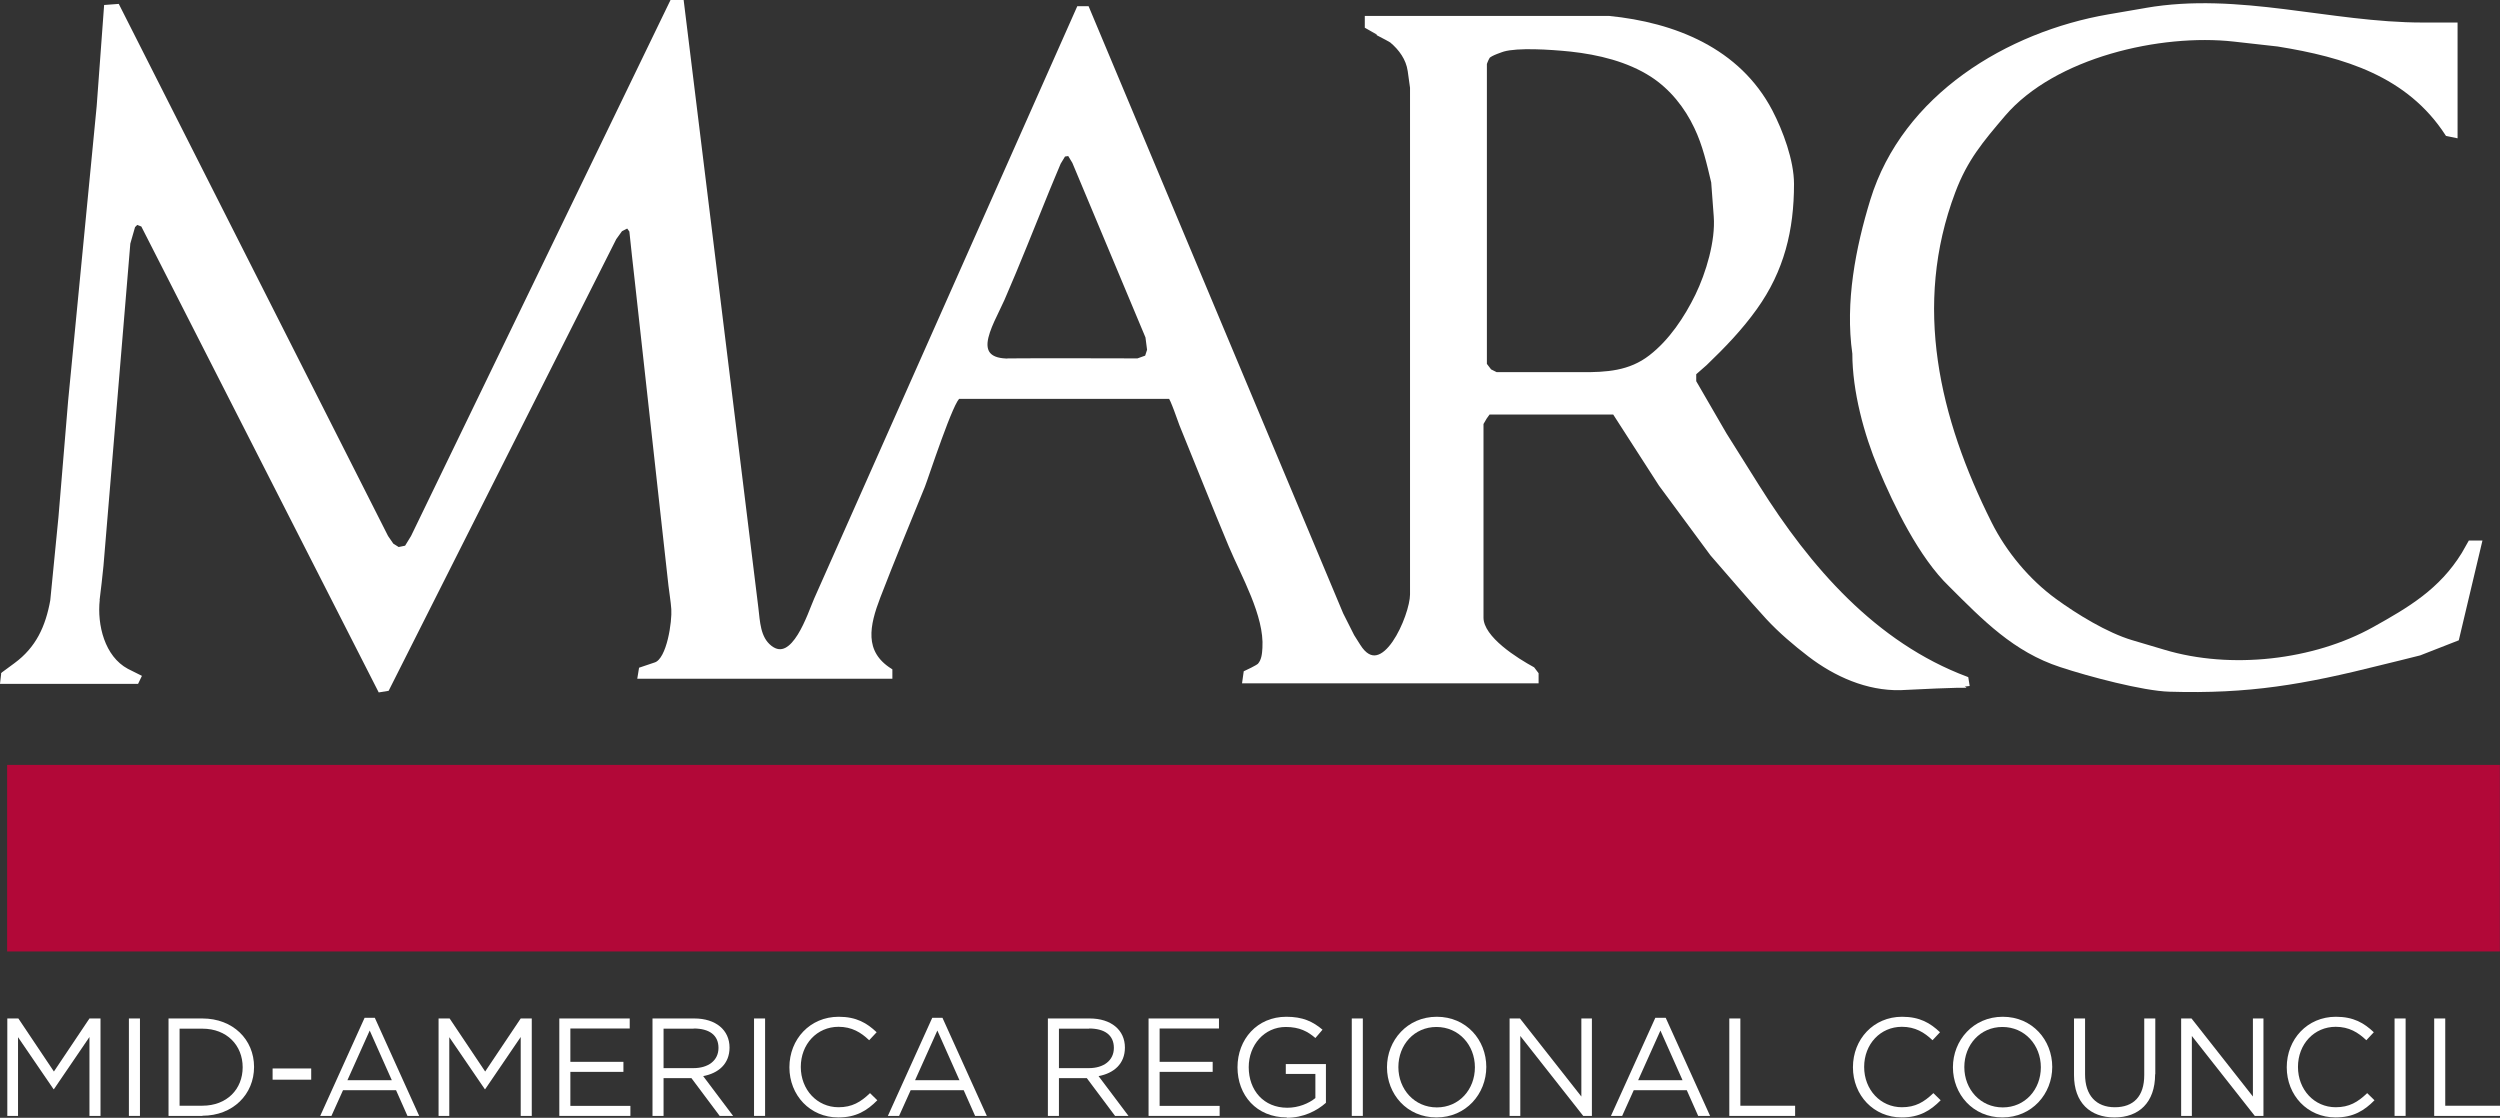
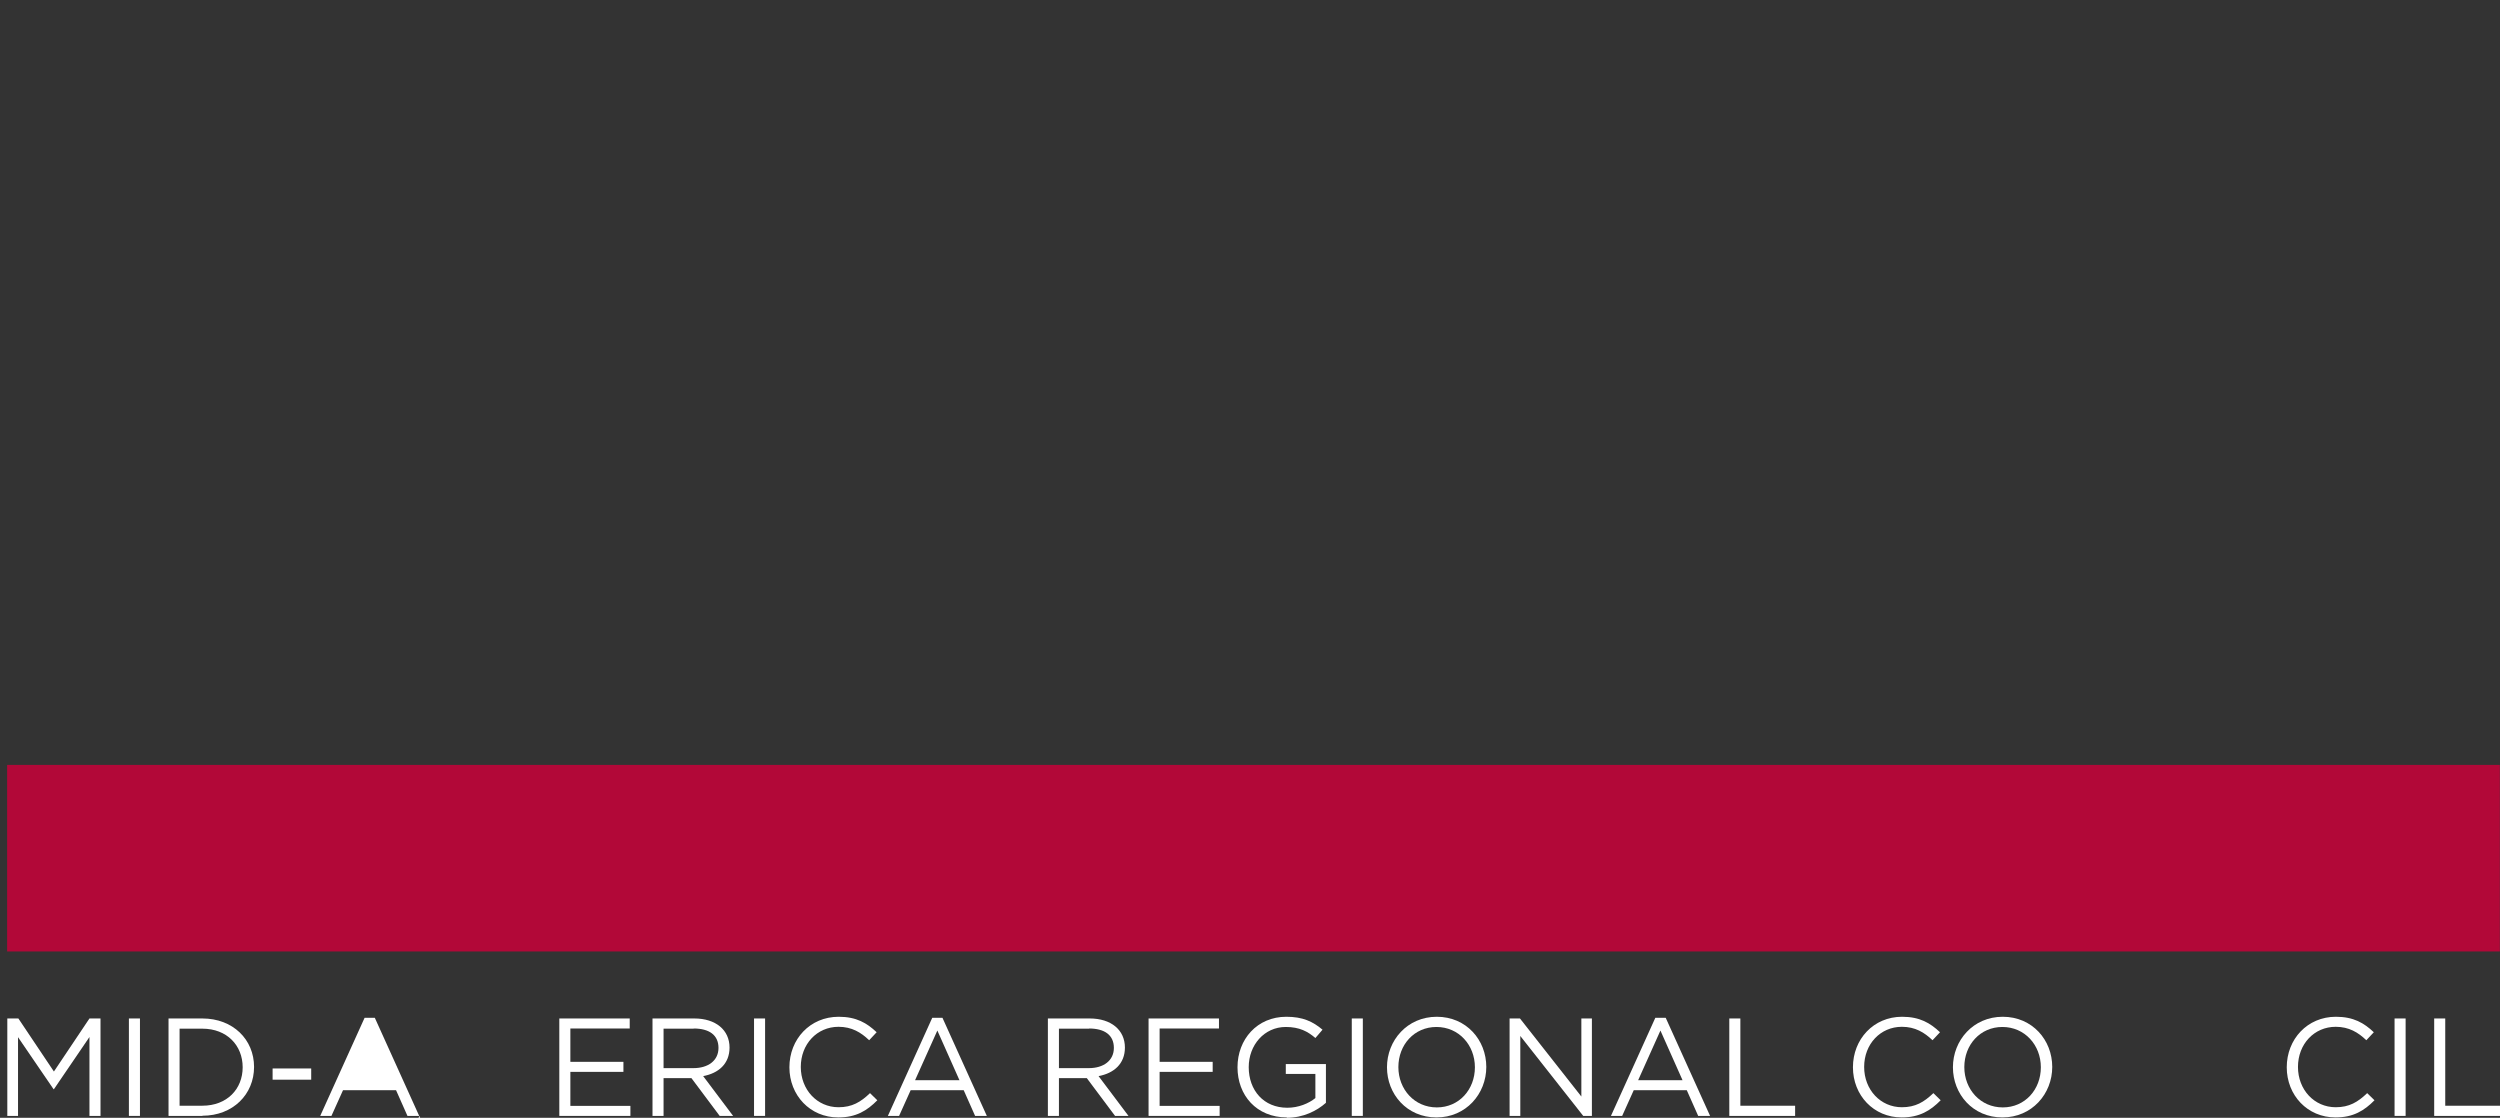
<svg xmlns="http://www.w3.org/2000/svg" id="Layer_2" data-name="Layer 2" viewBox="0 0 147.01 65.73">
  <rect x="0" y="0" width="147.01" height="65.73" fill="#333333" stroke="none" />
  <g id="Layer_1-2" data-name="Layer 1">
    <g>
      <path d="M3.18,64.05h-.03l-2.09-3.06v4.63H.43v-5.73h.65l2.09,3.12,2.09-3.12h.65v5.73h-.65v-4.64l-2.09,3.07h.01Z" style="fill: #fff;" />
      <path d="M8.23,59.89v5.73h-.65v-5.73h.65Z" style="fill: #fff;" />
      <path d="M11.9,65.62h-1.99v-5.73h1.99c1.8,0,3.04,1.24,3.04,2.85s-1.24,2.87-3.04,2.87h0ZM11.9,60.49h-1.34v4.53h1.34c1.45,0,2.37-.98,2.37-2.26s-.92-2.27-2.37-2.27Z" style="fill: #fff;" />
      <path d="M16.03,63.49v-.66h2.27v.66h-2.27Z" style="fill: #fff;" />
-       <path d="M24.66,65.62h-.7l-.67-1.51h-3.12l-.68,1.51h-.66l2.61-5.77h.6l2.61,5.77h.01ZM21.74,60.6l-1.31,2.92h2.61s-1.3-2.92-1.3-2.92Z" style="fill: #fff;" />
-       <path d="M28.54,64.05h-.03l-2.09-3.06v4.63h-.63v-5.73h.65l2.09,3.12,2.09-3.12h.65v5.73h-.65v-4.64l-2.09,3.07h0Z" style="fill: #fff;" />
+       <path d="M24.66,65.62h-.7l-.67-1.51h-3.12l-.68,1.51h-.66l2.61-5.77h.6l2.61,5.77h.01Zl-1.31,2.92h2.61s-1.3-2.92-1.3-2.92Z" style="fill: #fff;" />
      <path d="M37.03,60.48h-3.49v1.96h3.12v.59h-3.12v2h3.53v.59h-4.18v-5.73h4.14v.59h0Z" style="fill: #fff;" />
      <path d="M42.32,65.62l-1.66-2.22h-1.64v2.22h-.65v-5.73h2.46c1.26,0,2.07.68,2.07,1.71,0,.96-.65,1.51-1.55,1.68l1.76,2.34s-.79,0-.79,0ZM40.79,60.49h-1.77v2.32h1.76c.86,0,1.47-.44,1.47-1.19s-.54-1.14-1.46-1.14h0Z" style="fill: #fff;" />
      <path d="M44.99,59.89v5.73h-.65v-5.73h.65Z" style="fill: #fff;" />
      <path d="M49.29,65.71c-1.65,0-2.87-1.3-2.87-2.95s1.21-2.97,2.9-2.97c1.04,0,1.66.37,2.23.91l-.44.47c-.48-.46-1.02-.79-1.8-.79-1.27,0-2.22,1.02-2.22,2.36s.96,2.37,2.22,2.37c.79,0,1.3-.3,1.85-.83l.43.42c-.6.61-1.25,1.01-2.29,1.01h-.01Z" style="fill: #fff;" />
      <path d="M58.04,65.62h-.7l-.67-1.51h-3.12l-.68,1.51h-.66l2.61-5.77h.6l2.61,5.77h0ZM55.12,60.6l-1.31,2.92h2.61l-1.3-2.92Z" style="fill: #fff;" />
      <path d="M65.57,65.62l-1.66-2.22h-1.64v2.22h-.65v-5.73h2.46c1.26,0,2.07.68,2.07,1.71,0,.96-.65,1.51-1.55,1.68l1.76,2.34s-.79,0-.79,0ZM64.04,60.49h-1.77v2.32h1.76c.86,0,1.47-.44,1.47-1.19s-.54-1.14-1.46-1.14h0Z" style="fill: #fff;" />
      <path d="M71.68,60.48h-3.49v1.96h3.12v.59h-3.12v2h3.53v.59h-4.18v-5.73h4.14v.59h0Z" style="fill: #fff;" />
      <path d="M75.68,65.71c-1.8,0-2.91-1.31-2.91-2.95s1.15-2.97,2.87-2.97c.97,0,1.56.28,2.13.76l-.42.49c-.44-.38-.93-.65-1.74-.65-1.27,0-2.18,1.07-2.18,2.36,0,1.37.88,2.39,2.27,2.39.65,0,1.26-.25,1.65-.57v-1.42h-1.74v-.58h2.36v2.28c-.53.47-1.33.88-2.3.88v-.02Z" style="fill: #fff;" />
      <path d="M80.14,59.89v5.73h-.65v-5.73h.65Z" style="fill: #fff;" />
      <path d="M84.47,65.71c-1.74,0-2.91-1.37-2.91-2.95s1.19-2.97,2.93-2.97,2.91,1.37,2.91,2.95-1.19,2.97-2.93,2.97ZM84.47,60.39c-1.31,0-2.24,1.05-2.24,2.36s.95,2.37,2.26,2.37,2.24-1.05,2.24-2.36-.95-2.37-2.26-2.37Z" style="fill: #fff;" />
      <path d="M92.98,59.89h.63v5.73h-.51l-3.7-4.7v4.7h-.63v-5.73h.61l3.61,4.59v-4.59h-.01Z" style="fill: #fff;" />
      <path d="M100.56,65.62h-.7l-.67-1.51h-3.12l-.68,1.51h-.66l2.61-5.77h.61l2.61,5.77ZM97.64,60.6l-1.31,2.92h2.61l-1.3-2.92Z" style="fill: #fff;" />
      <path d="M101.69,59.89h.65v5.13h3.22v.6h-3.87s0-5.73,0-5.73Z" style="fill: #fff;" />
      <path d="M111.83,65.71c-1.65,0-2.87-1.3-2.87-2.95s1.21-2.97,2.89-2.97c1.04,0,1.66.37,2.23.91l-.44.47c-.48-.46-1.02-.79-1.8-.79-1.27,0-2.22,1.02-2.22,2.36s.96,2.37,2.22,2.37c.79,0,1.3-.3,1.85-.83l.43.42c-.6.61-1.25,1.01-2.29,1.01Z" style="fill: #fff;" />
      <path d="M117.75,65.71c-1.74,0-2.91-1.37-2.91-2.95s1.19-2.97,2.93-2.97,2.91,1.37,2.91,2.95-1.19,2.97-2.93,2.97ZM117.75,60.39c-1.31,0-2.24,1.05-2.24,2.36s.95,2.37,2.26,2.37,2.24-1.05,2.24-2.36-.95-2.37-2.26-2.37Z" style="fill: #fff;" />
-       <path d="M126.73,63.17c0,1.67-.96,2.54-2.39,2.54s-2.38-.87-2.38-2.49v-3.33h.65v3.29c0,1.23.65,1.93,1.75,1.93s1.73-.64,1.73-1.89v-3.33h.65v3.28h0Z" style="fill: #fff;" />
-       <path d="M132.47,59.89h.63v5.73h-.51l-3.7-4.7v4.7h-.63v-5.73h.61l3.61,4.59v-4.59h-.01Z" style="fill: #fff;" />
      <path d="M137.34,65.71c-1.65,0-2.87-1.3-2.87-2.95s1.21-2.97,2.89-2.97c1.04,0,1.66.37,2.23.91l-.44.47c-.48-.46-1.02-.79-1.8-.79-1.27,0-2.22,1.02-2.22,2.36s.96,2.37,2.22,2.37c.79,0,1.3-.3,1.85-.83l.43.42c-.6.61-1.25,1.01-2.29,1.01Z" style="fill: #fff;" />
      <path d="M141.46,59.89v5.73h-.65v-5.73h.65Z" style="fill: #fff;" />
      <path d="M143.14,59.89h.65v5.13h3.22v.6h-3.87s0-5.73,0-5.73Z" style="fill: #fff;" />
    </g>
    <rect x=".42" y="44.98" width="146.58" height="10.97" style="fill: #b20838;" />
-     <path d="M.2,39.63l.72-.53c1.31-.96,1.88-2.23,2.16-3.78l.48-4.88.57-6.85,1.68-17.34.43-5.84.67-.05,15.8,31.22.33.48.38.24.48-.1.38-.62L39.51.12h.58s4.34,35.28,4.38,35.63c.1.81.11,1.77.81,2.32,1.39,1.09,2.34-1.98,2.71-2.82L63.43.49h.5l14.94,35.63.65,1.29.36.57c1.43,2.29,3.16-1.78,3.16-3.02V5.15s-.14-.98-.14-1c-.1-.7-.53-1.3-1.07-1.75-.11-.09-1.45-.76-1.45-.77v-.57h14.22c3.85.38,7.62,1.88,9.51,5.49.62,1.19,1.26,2.91,1.26,4.27,0,2.69-.57,5.06-2.16,7.28-.88,1.23-1.86,2.24-2.94,3.28l-.65.57v.5l1.79,3.09s1.92,3.05,1.94,3.09c3,4.78,6.87,9.25,12.28,11.28,0,0,.07.41.07.43-.02-.09-3.64.11-3.96.12-1.93.04-3.79-.78-5.33-1.96-.86-.66-1.72-1.39-2.46-2.19-1.12-1.22-2.18-2.49-3.27-3.73l-3.02-4.09-2.73-4.24h-7.4l-.21.29-.21.36v11.42c0,1.23,2.09,2.51,3.02,3.02l.22.29v.43h-17.17l.07-.5s.72-.33.82-.45c.24-.28.27-.66.29-1.01.12-1.92-1.27-4.3-1.99-6.02-.99-2.36-1.93-4.75-2.9-7.12-.05-.12-.56-1.63-.67-1.63h-12.42c-.37,0-1.93,4.81-2.11,5.25-.88,2.16-1.78,4.33-2.62,6.51-.64,1.67-1,3.27.7,4.34v.36h-14.73l.07-.43.86-.29c.8-.27,1.1-2.55,1.05-3.25-.03-.47-.12-.95-.17-1.41-.19-1.77-.4-3.55-.59-5.32-.46-4.2-.93-8.39-1.39-12.59-.11-.98-.22-1.95-.32-2.93l-.21-.29-.43.22-.36.5-13.36,26.51-.43.07L8.4,13.22l-.36-.14-.21.21-.29,1.01-1.58,18.96s-.21,1.99-.22,2.01c-.16,1.49.29,3.4,1.72,4.17l.72.36-.14.29H.14l.05-.43v-.02ZM59.37,21.2c2.51-.02,5.03,0,7.54,0l.53-.19.14-.43-.1-.77-4.31-10.29-.29-.48-.33.05-.29.48c-.22.54-.46,1.08-.68,1.63-.87,2.13-1.71,4.28-2.63,6.39-.33.75-.92,1.76-1,2.52-.06.64.25,1.11,1.4,1.1h.02ZM87.31,3.77v17.67l.29.38.38.19h5c1.49.01,2.87-.07,4.09-1.02,1.18-.91,2.09-2.28,2.74-3.61.63-1.3,1.2-3.19,1.09-4.66l-.15-2.01c-.26-1.1-.51-2.21-1-3.23-.58-1.23-1.46-2.33-2.6-3.07-1.41-.91-3.14-1.32-4.78-1.5-1.27-.13-3.12-.24-3.97,0,0,0-.8.25-.91.43s-.19.43-.19.43h.01Z" style="fill: #fff; stroke: #fff; stroke-width: .25px;" />
-     <path d="M144.39,1.47v6.51l-.48-.1c-2.28-3.52-6.04-4.64-9.96-5.27,0,0-2.58-.29-2.59-.29-4.31-.48-10.57.93-13.55,4.41-1.3,1.53-2.23,2.62-2.95,4.54-2.53,6.7-.93,13.37,2.14,19.5.88,1.76,2.26,3.41,3.83,4.55,1.23.9,3.03,2,4.5,2.44l1.92.57c3.93,1.18,8.83.62,12.35-1.34,2.1-1.17,3.94-2.25,5.27-4.41l.38-.67h.57l-1.34,5.65-2.2.86s-2.23.56-2.3.57c-4.54,1.14-7.74,1.7-12.4,1.56-1.53-.04-4.73-.89-6.39-1.44-2.7-.88-4.5-2.73-6.49-4.72-1.74-1.67-3.21-4.69-4.13-6.89-.84-1.99-1.52-4.52-1.52-6.71-.43-3.01.19-6.19,1.05-9,1.89-6.15,8-9.8,13.89-10.82,0,0,2.17-.38,2.2-.38,5.47-.95,10.83.86,16.28.86h1.92v.02Z" style="fill: #fff; stroke: #fff; stroke-width: .25px;" />
  </g>
</svg>